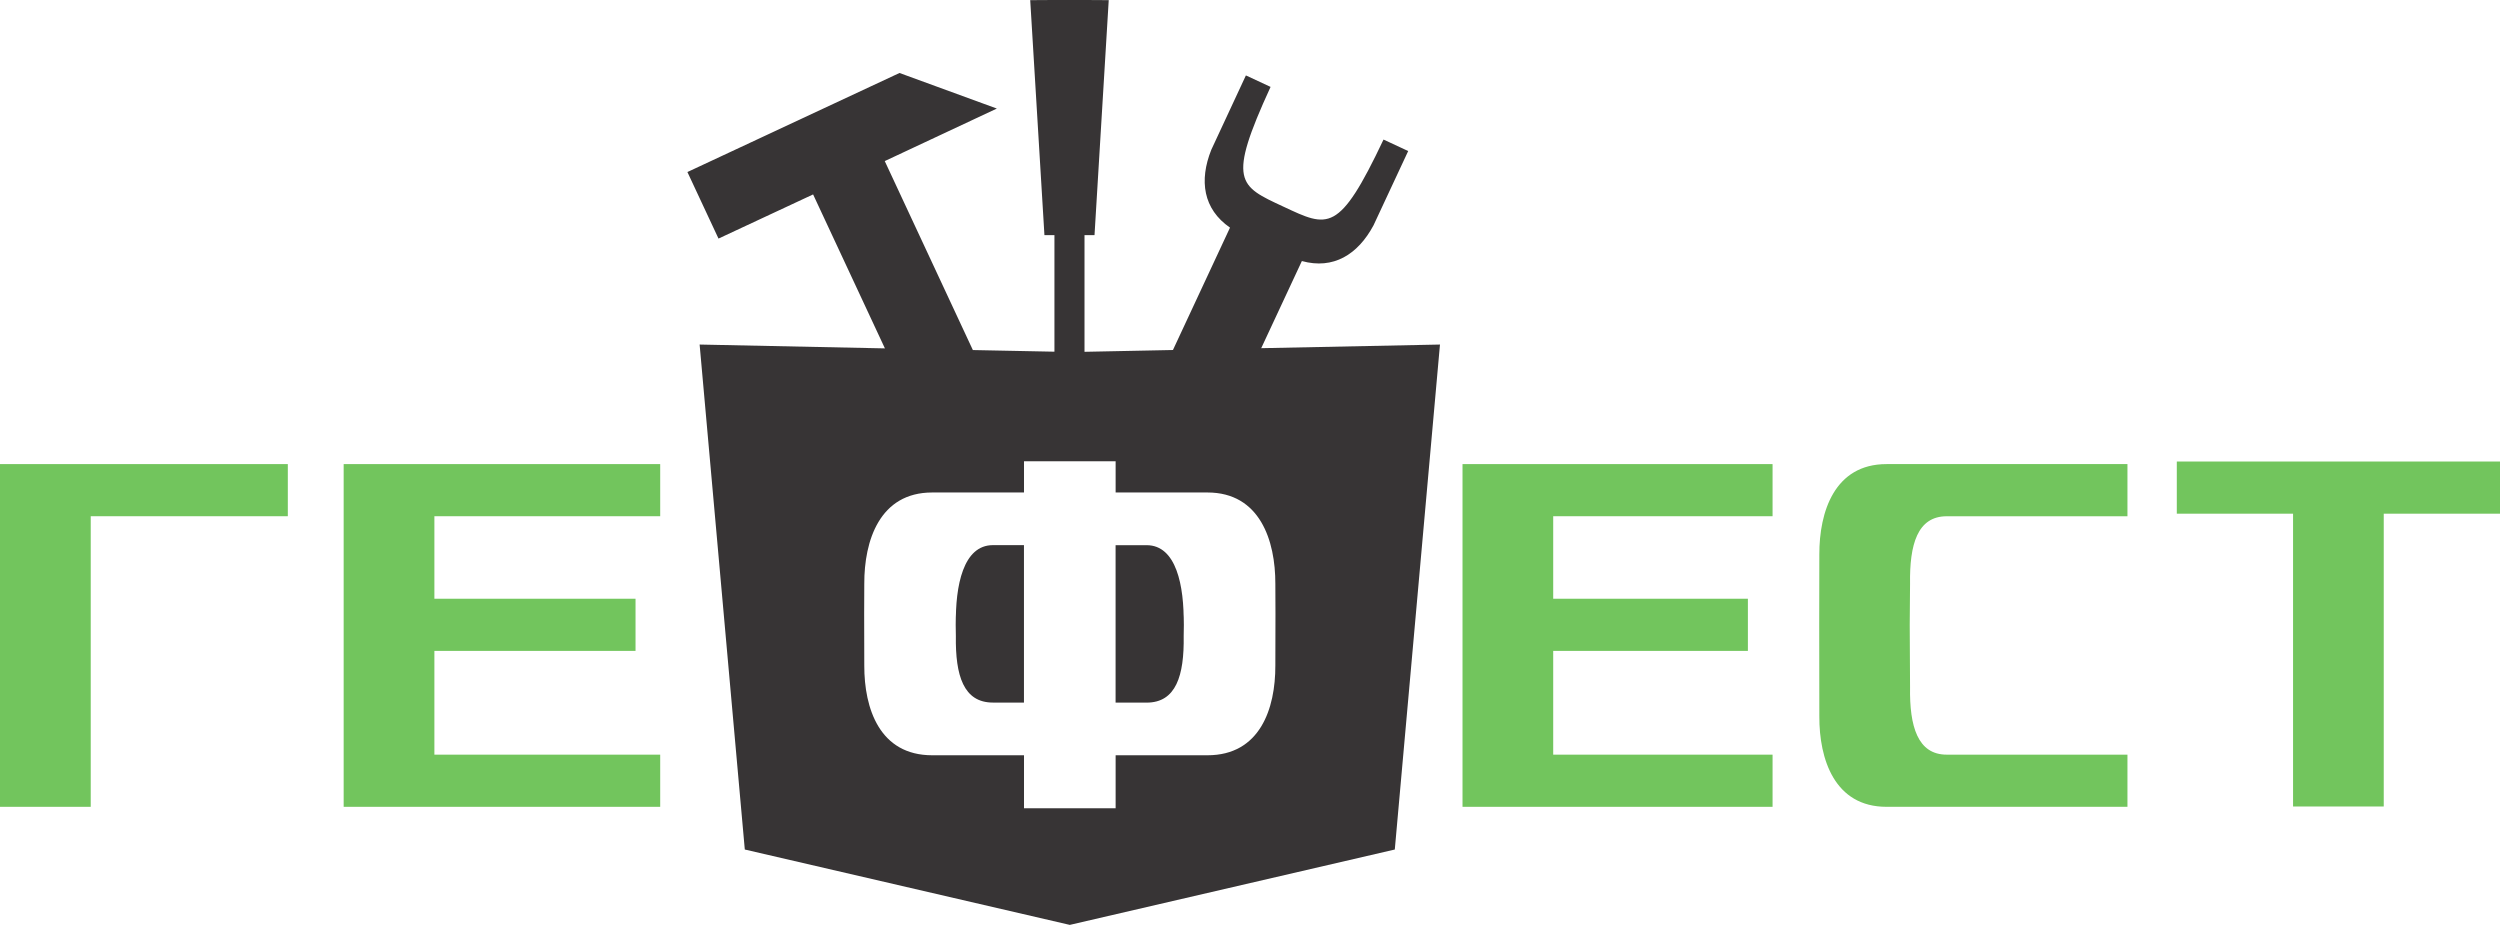
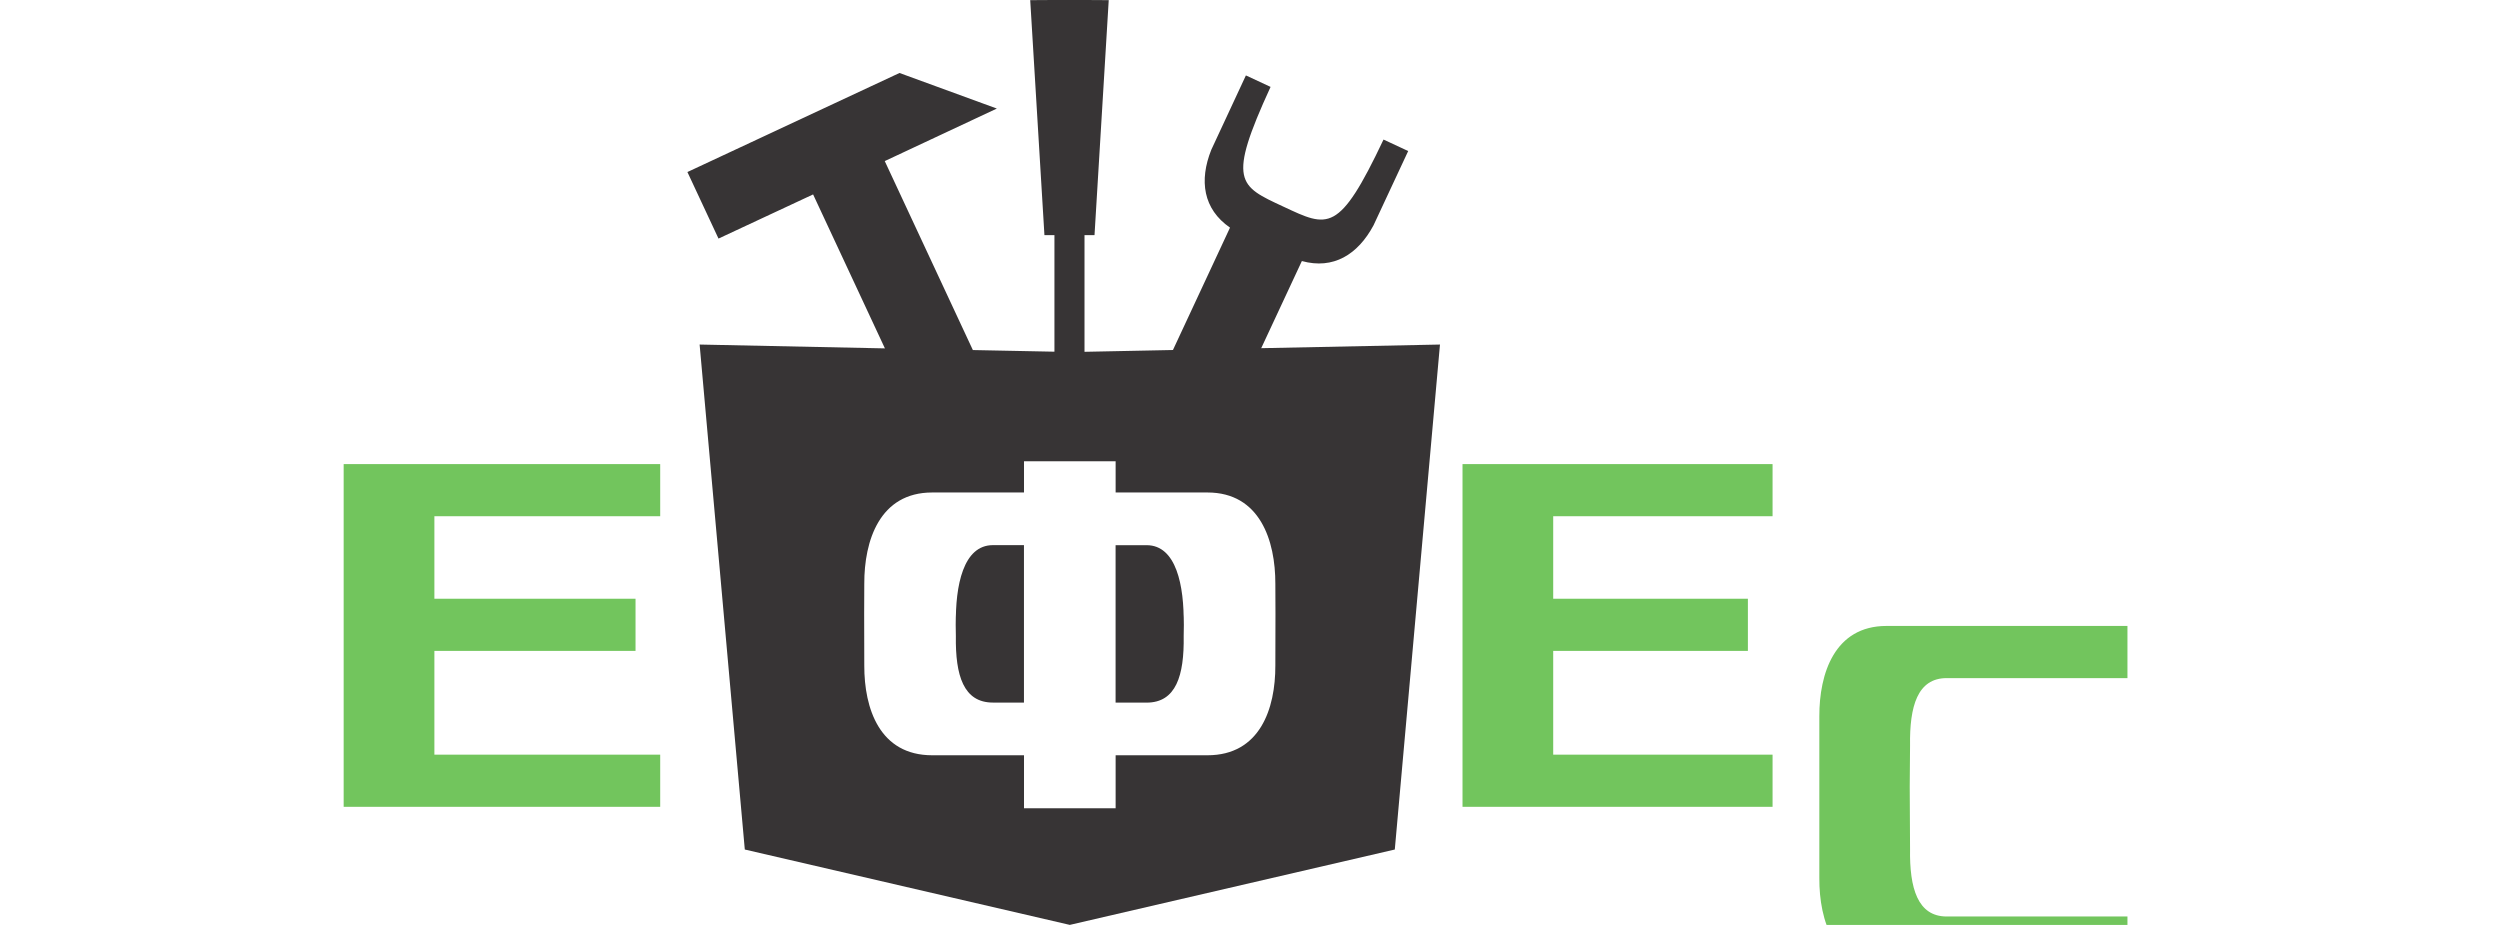
<svg xmlns="http://www.w3.org/2000/svg" xml:space="preserve" width="61.367mm" height="22.704mm" version="1.1" style="shape-rendering:geometricPrecision; text-rendering:geometricPrecision; image-rendering:optimizeQuality; fill-rule:evenodd; clip-rule:evenodd" viewBox="0 0 61.201 22.642">
  <defs>
    <style type="text/css">
   
    .fil0 {fill:#373435}
    .fil1 {fill:#72C55D}
   
  </style>
  </defs>
  <g id="Layer_x0020_1">
    <g id="_1528523307936">
      <g>
        <path class="fil0" d="M26.55 8.612l2.164 -0.044 1.397 -2.996c-0.658,-0.454 -0.759,-1.153 -0.458,-1.906l0.847 -1.82 0.604 0.281c-1.066,2.32 -0.782,2.421 0.316,2.932 1.096,0.513 1.357,0.665 2.449,-1.643l0.604 0.281 -0.849 1.819c-0.383,0.715 -0.984,1.087 -1.754,0.874l-0.995 2.133 4.376 -0.089 -1.106 12.362 -7.956 1.845 -7.956 -1.845 -1.106 -12.362c2.87,0.06 3.925,0.081 4.536,0.094l-1.758 -3.769 -2.316 1.081 -0.761 -1.629 5.192 -2.425 2.383 0.871 -2.744 1.286 2.157 4.626 1.997 0.04 0 -2.854 -0.245 0 0 -0 -0.348 -5.752 0 -0 0.961 -0.006 0 -0 0 0 0.961 0.006 0 0 -0.348 5.752 0 0 -0.245 0 0 2.854zm0.593 -8.606l0 -0 0 0zm4.078 16.284l0.003 -1.265 -0.003 -0.732c0.003,-1.057 -0.376,-2.237 -1.662,-2.237l-2.248 0 0 -0.764 -2.243 0 0 0.764 -2.248 0c-1.286,0 -1.666,1.179 -1.662,2.237l-0.003 0.732 0.003 1.265c-0.003,1.057 0.376,2.199 1.662,2.199l2.248 0 0 1.297 2.243 0 0 -1.297 2.248 0c1.286,0 1.666,-1.141 1.662,-2.199zm-6.154 -2.944l0 3.853 -0.76 0c-0.719,0 -0.921,-0.662 -0.907,-1.628l-0.008 -0.544 0.008 0.27c-0.015,-0.966 0.182,-1.952 0.907,-1.952l0.76 0zm2.243 0l0.76 0c0.725,0 0.921,0.986 0.907,1.952l0.008 -0.27 -0.008 0.544c0.015,0.966 -0.187,1.628 -0.907,1.628l-0.76 0 0 -3.853z" />
      </g>
-       <polygon class="fil1" points="-0,11.361 -0,19.751 2.221,19.751 2.221,12.637 7.046,12.637 7.046,11.361 " />
      <polygon class="fil1" points="8.413,11.361 8.413,19.751 10.634,19.751 16.162,19.751 16.162,18.474 10.634,18.474 10.634,15.934 15.558,15.934 15.558,14.657 10.634,14.657 10.634,12.637 16.162,12.637 16.162,11.361 10.634,11.361 " />
      <polygon class="fil1" points="35.803,11.361 35.803,19.751 38.023,19.751 43.393,19.751 43.393,18.474 38.023,18.474 38.023,15.934 42.789,15.934 42.789,14.657 38.023,14.657 38.023,12.637 43.393,12.637 43.393,11.361 38.023,11.361 " />
-       <path class="fil1" d="M44.538 17.537l-0.003 -2.243 0.003 -1.719c-0.003,-1.047 0.372,-2.214 1.645,-2.214l5.898 0 0 1.277 -4.424 0c-0.718,0 -0.912,0.693 -0.898,1.649l-0.008 1.009 0.008 1.529c-0.015,0.956 0.186,1.649 0.898,1.649l4.424 0 0 1.277 -5.898 0c-1.274,0 -1.649,-1.168 -1.645,-2.214z" />
-       <polygon class="fil1" points="61.201,12.575 58.355,12.575 58.355,19.743 56.135,19.743 56.135,12.575 53.289,12.575 53.289,11.298 57.245,11.298 61.201,11.298 " />
+       <path class="fil1" d="M44.538 17.537c-0.003,-1.047 0.372,-2.214 1.645,-2.214l5.898 0 0 1.277 -4.424 0c-0.718,0 -0.912,0.693 -0.898,1.649l-0.008 1.009 0.008 1.529c-0.015,0.956 0.186,1.649 0.898,1.649l4.424 0 0 1.277 -5.898 0c-1.274,0 -1.649,-1.168 -1.645,-2.214z" />
    </g>
  </g>
</svg>